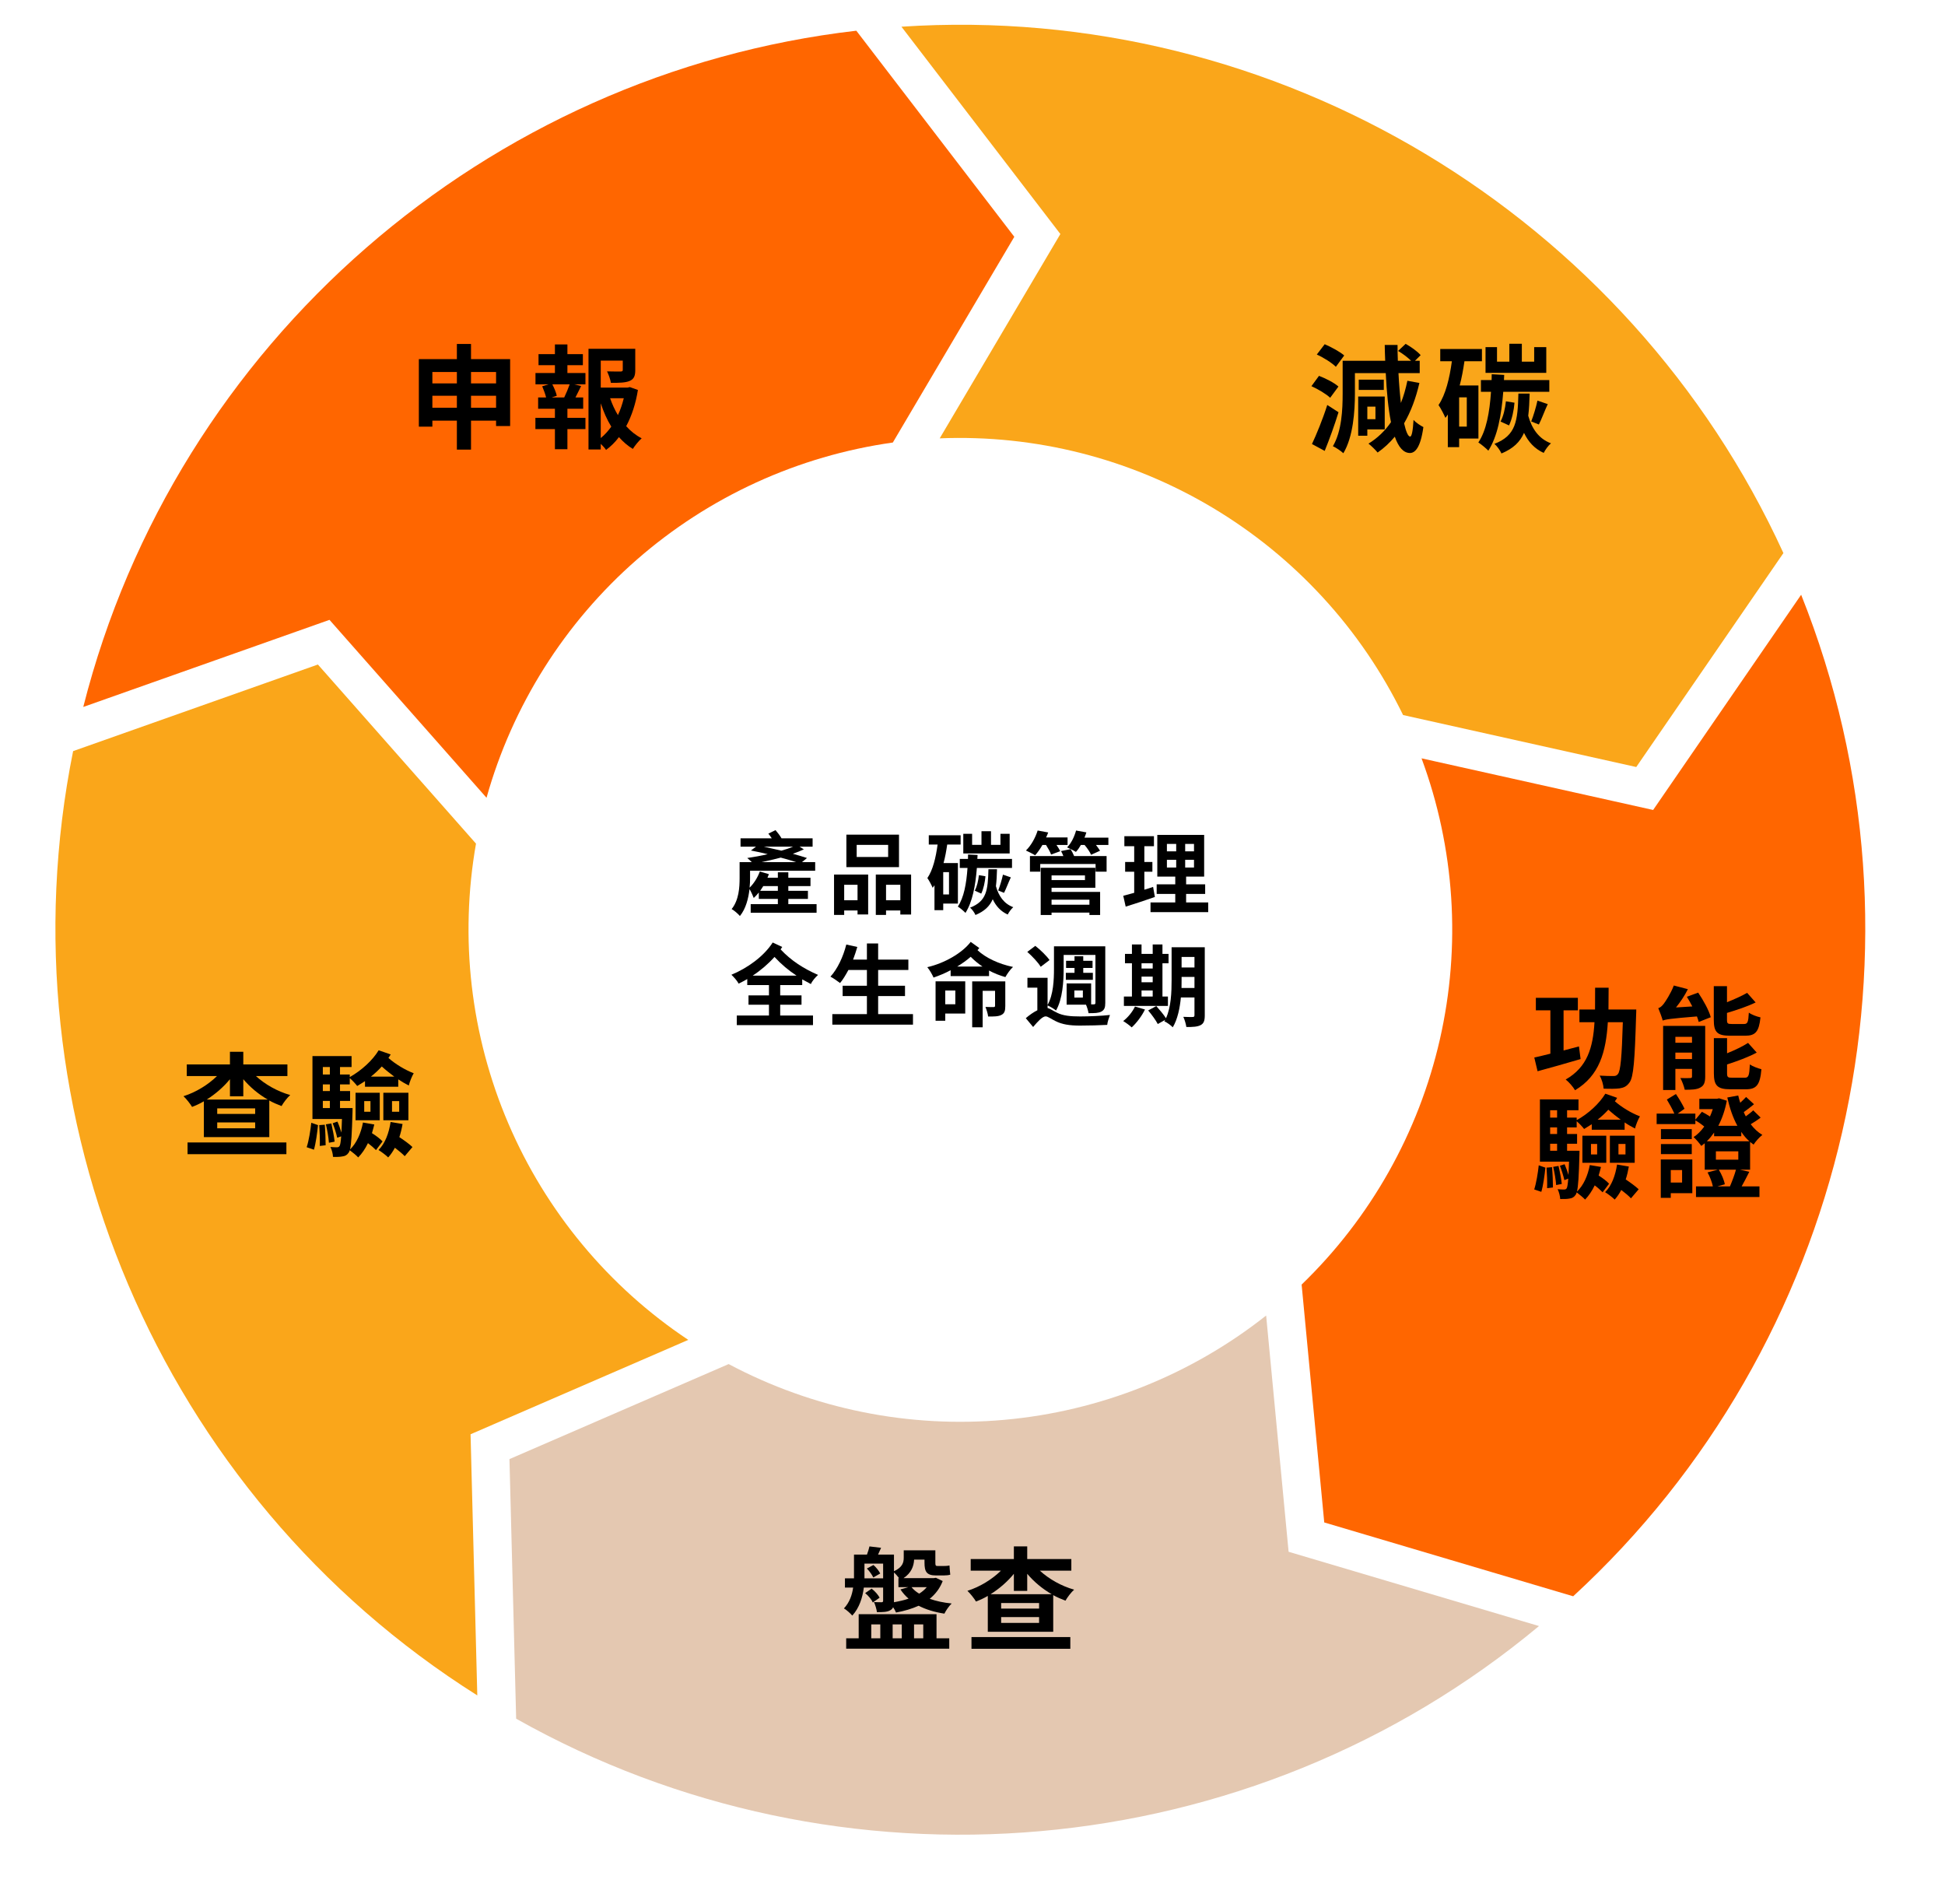
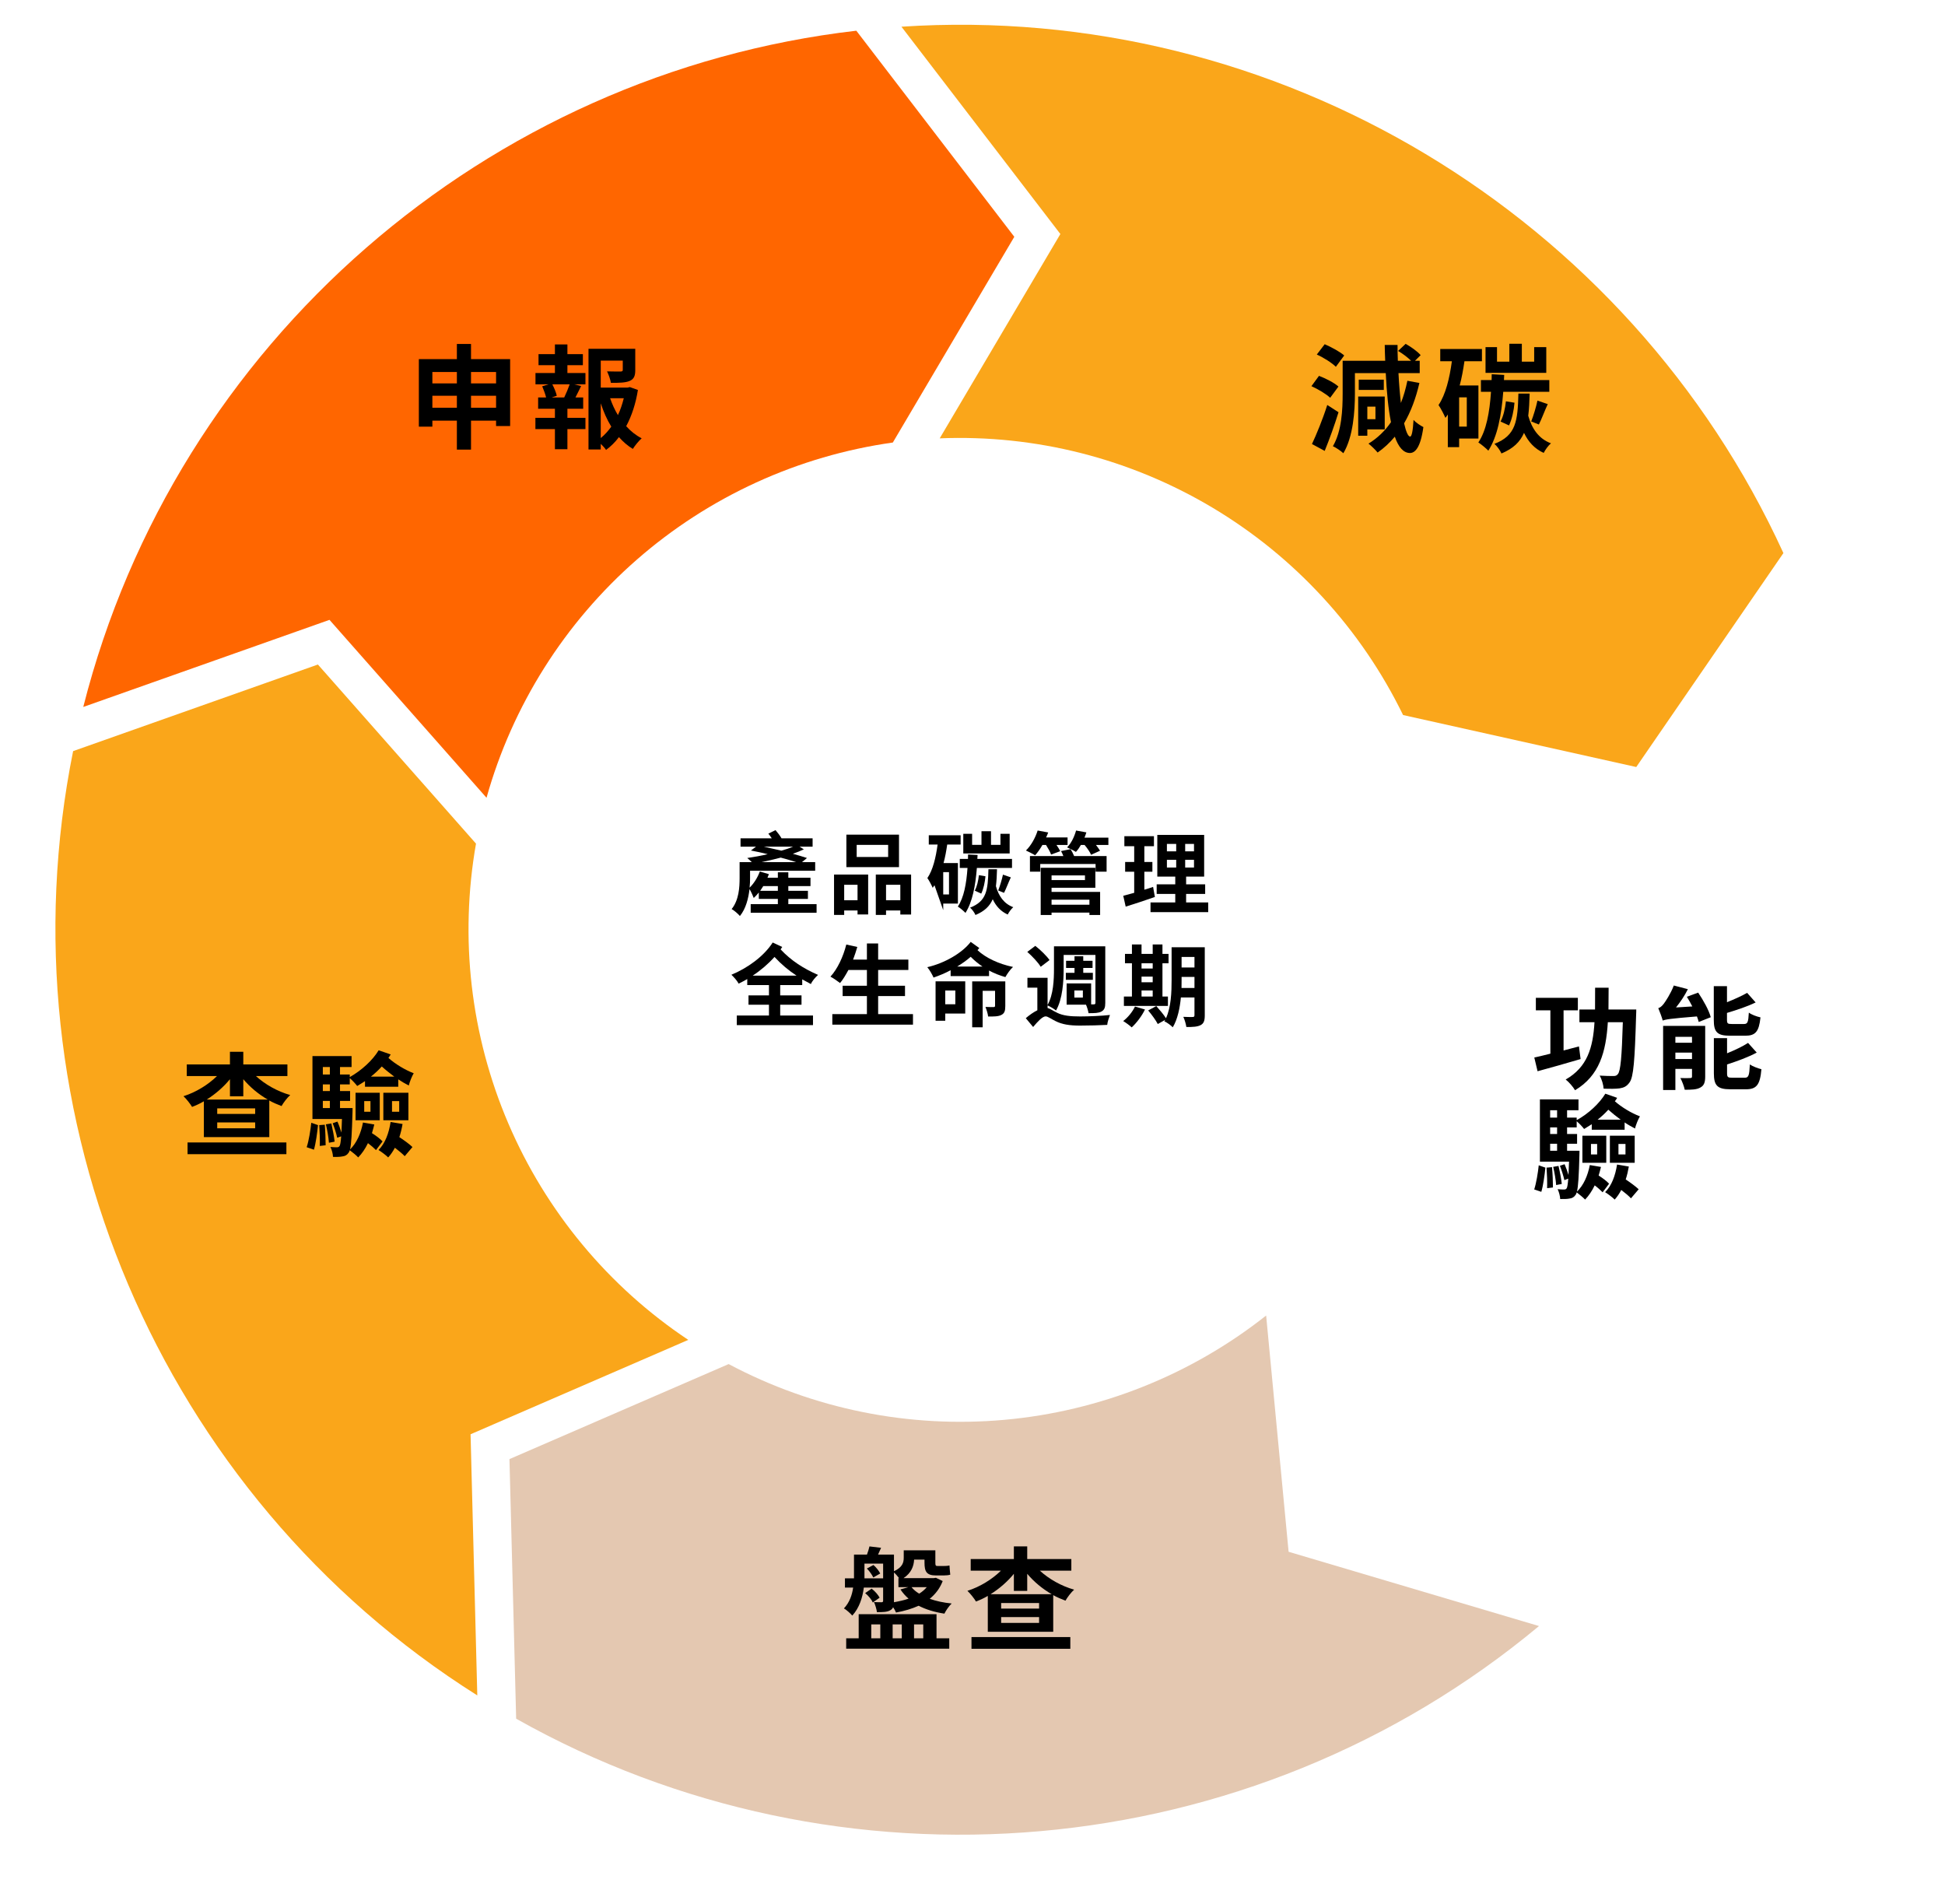
<svg xmlns="http://www.w3.org/2000/svg" width="519" zoomAndPan="magnify" viewBox="0 0 389.25 381" height="508" preserveAspectRatio="xMidYMid meet" version="1.0">
  <defs>
    <g />
  </defs>
  <path fill="#ff6600" d="M 65.941 124.035 L 97.367 159.637 C 98.008 157.344 98.734 155.078 99.543 152.836 C 100.352 150.594 101.238 148.387 102.207 146.211 C 103.176 144.035 104.219 141.895 105.344 139.797 C 106.465 137.695 107.664 135.637 108.934 133.625 C 110.203 131.609 111.547 129.645 112.961 127.727 C 114.375 125.809 115.855 123.945 117.406 122.137 C 118.953 120.328 120.566 118.574 122.238 116.883 C 123.914 115.188 125.648 113.559 127.441 111.992 C 129.234 110.422 131.082 108.922 132.984 107.488 C 134.887 106.055 136.836 104.691 138.84 103.398 C 140.84 102.105 142.883 100.887 144.973 99.742 C 147.059 98.598 149.188 97.531 151.352 96.539 C 153.52 95.547 155.719 94.637 157.949 93.805 C 160.184 92.973 162.441 92.223 164.727 91.555 C 167.012 90.887 169.32 90.301 171.648 89.801 C 173.977 89.297 176.32 88.883 178.68 88.551 L 202.992 47.383 L 171.375 6.145 C 97.496 14.691 35.184 68.406 16.664 141.465 Z M 65.941 124.035 " fill-opacity="1" fill-rule="nonzero" />
  <path fill="#faa61a" d="M 94.172 287.004 L 137.742 268.117 C 135.762 266.797 133.828 265.406 131.949 263.945 C 130.066 262.484 128.238 260.957 126.469 259.367 C 124.699 257.773 122.988 256.117 121.336 254.402 C 119.688 252.684 118.098 250.91 116.578 249.078 C 115.055 247.246 113.598 245.363 112.215 243.426 C 110.828 241.488 109.512 239.504 108.27 237.473 C 107.027 235.441 105.859 233.367 104.766 231.25 C 103.676 229.133 102.66 226.98 101.723 224.789 C 100.785 222.602 99.93 220.379 99.152 218.129 C 98.379 215.875 97.684 213.598 97.07 211.297 C 96.461 208.996 95.934 206.676 95.488 204.336 C 95.047 201.996 94.688 199.641 94.414 197.273 C 94.141 194.91 93.953 192.535 93.852 190.156 C 93.75 187.777 93.738 185.395 93.809 183.016 C 93.879 180.637 94.035 178.262 94.277 175.891 C 94.52 173.52 94.848 171.164 95.262 168.816 L 63.621 132.973 L 14.633 150.301 C -0.066 223.203 31.762 299.066 95.52 339.258 Z M 94.172 287.004 " fill-opacity="1" fill-rule="nonzero" />
  <path fill="#e4c8b1" d="M 257.887 310.516 L 253.391 263.242 C 251.523 264.719 249.602 266.125 247.633 267.465 C 245.66 268.801 243.645 270.066 241.582 271.258 C 239.52 272.449 237.418 273.566 235.277 274.605 C 233.133 275.645 230.953 276.605 228.742 277.488 C 226.531 278.371 224.289 279.172 222.02 279.891 C 219.746 280.609 217.453 281.246 215.137 281.801 C 212.82 282.355 210.488 282.824 208.137 283.211 C 205.785 283.594 203.426 283.895 201.055 284.109 C 198.68 284.324 196.305 284.449 193.922 284.492 C 191.543 284.535 189.16 284.492 186.785 284.363 C 184.406 284.23 182.035 284.016 179.672 283.715 C 177.309 283.414 174.961 283.027 172.625 282.555 C 170.293 282.086 167.977 281.527 165.684 280.891 C 163.387 280.25 161.121 279.531 158.879 278.727 C 156.637 277.926 154.426 277.043 152.246 276.078 C 150.066 275.117 147.926 274.074 145.824 272.957 L 101.957 291.973 L 103.297 343.918 C 168.09 380.426 250.074 373.598 308 325.379 Z M 257.887 310.516 " fill-opacity="1" fill-rule="nonzero" />
-   <path fill="#ff6600" d="M 330.84 162.078 L 284.492 151.746 C 285.316 153.977 286.062 156.238 286.727 158.527 C 287.391 160.812 287.969 163.121 288.465 165.453 C 288.961 167.781 289.371 170.125 289.699 172.484 C 290.027 174.844 290.266 177.211 290.422 179.59 C 290.578 181.965 290.645 184.344 290.629 186.727 C 290.613 189.109 290.508 191.488 290.32 193.863 C 290.133 196.234 289.855 198.602 289.496 200.953 C 289.137 203.309 288.691 205.648 288.164 207.969 C 287.633 210.293 287.02 212.594 286.324 214.871 C 285.629 217.148 284.852 219.398 283.996 221.621 C 283.137 223.84 282.199 226.027 281.18 228.184 C 280.164 230.336 279.07 232.449 277.902 234.527 C 276.73 236.602 275.488 238.629 274.172 240.613 C 272.855 242.602 271.469 244.535 270.012 246.418 C 268.555 248.305 267.031 250.133 265.445 251.906 C 263.855 253.68 262.203 255.395 260.492 257.051 L 265.02 304.648 L 314.836 319.422 C 369.578 269.086 388.422 189 360.461 119.012 Z M 330.84 162.078 " fill-opacity="1" fill-rule="nonzero" />
  <path fill="#faa61a" d="M 212.211 46.828 L 188.062 87.715 C 190.441 87.617 192.82 87.605 195.203 87.684 C 197.582 87.758 199.957 87.922 202.324 88.168 C 204.695 88.418 207.051 88.75 209.395 89.168 C 211.742 89.586 214.066 90.09 216.375 90.676 C 218.684 91.262 220.969 91.934 223.23 92.684 C 225.488 93.438 227.719 94.27 229.918 95.184 C 232.117 96.098 234.281 97.09 236.41 98.16 C 238.539 99.23 240.625 100.375 242.668 101.594 C 244.715 102.816 246.711 104.109 248.664 105.477 C 250.613 106.84 252.516 108.273 254.363 109.777 C 256.211 111.281 258 112.848 259.734 114.48 C 261.469 116.113 263.141 117.809 264.754 119.562 C 266.367 121.312 267.914 123.125 269.395 124.988 C 270.875 126.855 272.285 128.773 273.629 130.738 C 274.969 132.707 276.238 134.719 277.434 136.781 C 278.633 138.84 279.75 140.941 280.797 143.082 L 327.461 153.484 L 356.91 110.672 C 325.953 43.051 255.609 0.383 180.406 5.344 Z M 212.211 46.828 " fill-opacity="1" fill-rule="nonzero" />
  <g fill="#000000" fill-opacity="1">
    <g transform="translate(261.719, 88.678)">
      <g>
        <path d="M 7.297 -17.547 C 6.438 -18.297 4.703 -19.234 3.391 -19.797 L 1.812 -17.734 C 3.172 -17.125 4.844 -16.062 5.625 -15.281 Z M 6.141 -11.328 C 5.297 -12.094 3.594 -12.953 2.25 -13.469 L 0.734 -11.406 C 2.047 -10.812 3.719 -9.828 4.484 -9.078 Z M 3.906 -7.641 C 3.016 -4.828 1.734 -1.719 0.844 0.172 L 3.391 1.547 C 4.344 -0.797 5.359 -3.594 6.156 -6.188 Z M 13.547 -7.312 L 13.547 -4.797 L 11.922 -4.797 L 11.922 -7.312 Z M 15.406 -2.75 L 15.406 -9.328 L 10.094 -9.328 L 10.094 -1.484 L 11.922 -1.484 L 11.922 -2.75 Z M 15.219 -12.703 L 10.203 -12.703 L 10.203 -10.656 L 15.219 -10.656 Z M 19.938 -12.484 C 19.609 -10.891 19.188 -9.406 18.641 -8.047 C 18.438 -9.812 18.266 -11.828 18.156 -14.016 L 22.406 -14.016 L 22.406 -16.484 L 21.453 -16.484 L 22.594 -17.609 C 21.984 -18.344 20.641 -19.281 19.594 -19.875 L 18.078 -18.453 C 19 -17.922 20.016 -17.141 20.688 -16.484 L 18.031 -16.484 C 17.984 -17.516 17.969 -18.578 17.969 -19.656 L 15.406 -19.656 C 15.422 -18.578 15.453 -17.516 15.5 -16.484 L 6.984 -16.484 L 6.984 -9.922 C 6.984 -6.75 6.812 -2.422 5.031 0.609 C 5.625 0.875 6.672 1.578 7.125 2.016 C 9.094 -1.266 9.438 -6.391 9.438 -9.922 L 9.438 -14.016 L 15.609 -14.016 C 15.797 -10.156 16.125 -6.812 16.656 -4.203 C 15.453 -2.453 13.969 -1.016 12.156 0.094 C 12.703 0.516 13.609 1.406 13.984 1.875 C 15.266 0.984 16.406 -0.078 17.422 -1.297 C 18.156 0.797 19.141 1.953 20.438 1.969 C 21.406 1.969 22.547 1.062 23.141 -3.219 C 22.688 -3.438 21.609 -4.109 21.172 -4.656 C 21.047 -2.5 20.812 -1.297 20.484 -1.312 C 20.062 -1.344 19.656 -2.328 19.281 -3.969 C 20.625 -6.281 21.641 -8.984 22.344 -12.047 Z M 19.938 -12.484 " />
      </g>
    </g>
  </g>
  <g fill="#000000" fill-opacity="1">
    <g transform="translate(287.344, 88.678)">
      <g>
        <path d="M 22.109 -19.219 L 19.688 -19.219 L 19.688 -16.312 L 17.219 -16.312 L 17.219 -19.891 L 14.719 -19.891 L 14.719 -16.312 L 12.25 -16.312 L 12.25 -19.219 L 9.953 -19.219 L 9.953 -14.062 L 22.109 -14.062 Z M 6.203 -3.312 L 4.672 -3.312 L 4.672 -9.172 L 6.203 -9.172 Z M 8.531 -0.922 L 8.531 -11.547 L 4.781 -11.547 C 5.203 -13.094 5.484 -14.719 5.734 -16.391 L 9.234 -16.391 L 9.234 -18.844 L 0.891 -18.844 L 0.891 -16.391 L 3.219 -16.391 C 2.75 -12.953 1.969 -9.734 0.547 -7.625 C 0.984 -7 1.672 -5.672 1.922 -5.062 C 2.094 -5.266 2.25 -5.5 2.406 -5.734 L 2.406 0.797 L 4.672 0.797 L 4.672 -0.922 Z M 22.719 -10.281 L 22.719 -12.625 L 13.641 -12.625 L 13.688 -13.656 L 11.188 -13.797 L 11.172 -12.625 L 9.031 -12.625 L 9.031 -10.281 L 11.047 -10.281 C 10.766 -6.141 10.109 -2.5 8.516 -0.141 C 9.094 0.219 10.109 1.078 10.516 1.5 C 12.344 -1.359 13.125 -5.484 13.5 -10.281 Z M 20.625 -3.734 C 21.172 -4.781 21.75 -6.422 22.406 -7.812 L 20.344 -8.516 C 20.078 -7.25 19.547 -5.484 19.094 -4.344 Z M 14.656 -3.547 C 15.234 -4.734 15.641 -6.625 15.75 -8.094 L 14.031 -8.375 C 13.891 -6.984 13.516 -5.312 12.953 -4.328 Z M 16.531 -9.922 C 16.391 -4.422 16.078 -1.547 11.734 0.141 C 12.25 0.562 12.891 1.484 13.141 2.062 C 15.5 1.078 16.859 -0.234 17.656 -2.062 C 18.5 -0.266 19.781 1.125 21.594 1.953 C 21.891 1.344 22.531 0.453 23.047 0.031 C 20.594 -0.875 19.219 -2.922 18.5 -5.484 C 18.672 -6.797 18.734 -8.281 18.781 -9.922 Z M 16.531 -9.922 " />
      </g>
    </g>
  </g>
  <g fill="#000000" fill-opacity="1">
    <g transform="translate(306.431, 216.189)">
      <g>
        <path d="M 9.562 -6.797 C 8.531 -6.531 7.5 -6.25 6.484 -5.984 L 6.484 -14.016 L 9.344 -14.016 L 9.344 -16.516 L 0.938 -16.516 L 0.938 -14.016 L 3.844 -14.016 L 3.844 -5.344 C 2.656 -5.031 1.547 -4.781 0.625 -4.578 L 1.281 -1.828 C 3.734 -2.5 6.953 -3.391 9.891 -4.266 Z M 15.469 -14.188 C 15.484 -15.578 15.5 -17.047 15.5 -18.547 L 12.797 -18.547 C 12.797 -17.031 12.797 -15.547 12.781 -14.188 L 9.656 -14.188 L 9.656 -11.641 L 12.672 -11.641 C 12.375 -6.531 11.234 -2.641 6.906 -0.172 C 7.547 0.312 8.375 1.281 8.781 1.969 C 13.672 -0.953 14.969 -5.672 15.344 -11.641 L 18.344 -11.641 C 18.141 -4.672 17.891 -1.859 17.344 -1.25 C 17.094 -0.938 16.875 -0.875 16.469 -0.875 C 15.953 -0.875 14.859 -0.875 13.703 -0.953 C 14.141 -0.219 14.453 0.891 14.5 1.656 C 15.75 1.703 16.953 1.703 17.719 1.594 C 18.562 1.453 19.125 1.203 19.688 0.406 C 20.484 -0.672 20.734 -3.938 21 -12.984 C 21.031 -13.297 21.031 -14.188 21.031 -14.188 Z M 15.469 -14.188 " />
      </g>
    </g>
  </g>
  <g fill="#000000" fill-opacity="1">
    <g transform="translate(330.775, 216.189)">
      <g>
        <path d="M 4.516 -4.266 L 4.516 -5.562 L 7.844 -5.562 L 7.844 -4.266 Z M 7.844 -8.719 L 7.844 -7.531 L 4.516 -7.531 L 4.516 -8.719 Z M 10.484 -10.906 L 2.062 -10.906 L 2.062 1.922 L 4.516 1.922 L 4.516 -2.297 L 7.844 -2.297 L 7.844 -0.797 C 7.844 -0.531 7.75 -0.469 7.484 -0.469 C 7.188 -0.453 6.328 -0.422 5.516 -0.469 C 5.859 0.156 6.25 1.188 6.391 1.875 C 7.703 1.875 8.766 1.859 9.5 1.438 C 10.25 1.047 10.484 0.406 10.484 -0.766 Z M 6.812 -16.734 C 7.172 -16.125 7.578 -15.469 7.906 -14.797 L 4.641 -14.594 C 5.5 -15.656 6.391 -16.984 7.016 -18.25 L 4.203 -18.984 C 3.578 -17.344 2.531 -15.781 2.188 -15.328 C 1.812 -14.844 1.453 -14.547 1.094 -14.453 C 1.406 -13.734 1.859 -12.484 1.984 -11.969 C 2.562 -12.203 3.438 -12.359 8.828 -12.797 C 8.984 -12.406 9.109 -12.016 9.188 -11.688 L 11.594 -12.641 C 11.234 -14.047 10.094 -16.047 9.078 -17.562 Z M 18.5 -8.938 C 20.531 -8.938 21.25 -9.734 21.547 -12.609 C 20.797 -12.766 19.75 -13.156 19.219 -13.562 C 19.109 -11.625 18.969 -11.281 18.234 -11.281 L 15.812 -11.281 C 14.969 -11.281 14.844 -11.375 14.844 -12.172 L 14.844 -13.5 C 16.781 -14.078 18.875 -14.766 20.578 -15.594 L 18.875 -17.516 C 17.859 -16.922 16.359 -16.25 14.844 -15.641 L 14.844 -18.859 L 12.203 -18.859 L 12.203 -12.125 C 12.203 -9.703 12.844 -8.938 15.438 -8.938 Z M 15.891 -0.531 C 15.016 -0.531 14.859 -0.641 14.859 -1.438 L 14.859 -3.188 C 16.891 -3.844 19.078 -4.641 20.797 -5.562 L 19.062 -7.5 C 17.984 -6.797 16.438 -6.062 14.859 -5.422 L 14.859 -8.453 L 12.219 -8.453 L 12.219 -1.438 C 12.219 1 12.891 1.781 15.5 1.781 L 18.641 1.781 C 20.75 1.781 21.469 0.891 21.734 -2.234 C 21.031 -2.406 19.969 -2.812 19.422 -3.188 C 19.312 -0.953 19.172 -0.531 18.391 -0.531 Z M 15.891 -0.531 " />
      </g>
    </g>
  </g>
  <g fill="#000000" fill-opacity="1">
    <g transform="translate(306.431, 238.071)">
      <g>
        <path d="M 2.031 0.422 C 2.406 -0.828 2.703 -2.953 2.844 -4.422 L 1.516 -4.891 C 1.359 -3.422 1.031 -1.359 0.609 -0.062 Z M 3.078 -4.422 C 3.172 -3.125 3.234 -1.438 3.188 -0.312 L 4.359 -0.453 C 4.359 -1.562 4.297 -3.234 4.172 -4.516 Z M 4.406 -4.578 C 4.672 -3.438 4.938 -1.922 5 -0.938 L 6.125 -1.156 C 6.031 -2.125 5.75 -3.594 5.469 -4.766 Z M 3.797 -9.203 L 5.188 -9.203 L 5.188 -7.797 L 3.797 -7.797 Z M 5.188 -15.906 L 5.188 -14.438 L 3.797 -14.438 L 3.797 -15.906 Z M 5.188 -11.156 L 3.797 -11.156 L 3.797 -12.469 L 5.188 -12.469 Z M 13.297 -14.016 C 14.078 -14.641 14.812 -15.312 15.438 -16.016 C 16.203 -15.328 17.047 -14.656 17.922 -14.016 Z M 11.734 -4.938 C 11.328 -2.812 10.484 -0.875 9.156 0.375 C 9.422 -0.641 9.547 -2.797 9.656 -6.953 C 9.672 -7.219 9.672 -7.797 9.672 -7.797 L 7.188 -7.797 L 7.188 -9.203 L 9.188 -9.203 L 9.188 -11.156 L 7.188 -11.156 L 7.188 -12.469 L 9.109 -12.469 L 9.109 -13.703 C 9.609 -13.297 10.281 -12.578 10.594 -12.156 C 11.109 -12.469 11.625 -12.781 12.125 -13.109 L 12.125 -12 L 18.703 -12 L 18.703 -13.469 C 19.391 -13 20.094 -12.609 20.781 -12.25 C 20.938 -12.922 21.391 -14.078 21.766 -14.688 C 20.047 -15.328 18.094 -16.516 16.75 -17.703 C 16.922 -17.922 17.078 -18.141 17.203 -18.391 L 14.844 -19.219 C 13.656 -17.266 11.484 -15.234 9.109 -13.922 L 9.109 -14.438 L 7.188 -14.438 L 7.188 -15.906 L 9.469 -15.906 L 9.469 -18.078 L 1.75 -18.078 L 1.75 -5.625 L 7.578 -5.625 C 7.531 -4.562 7.5 -3.672 7.469 -2.953 C 7.266 -3.641 6.969 -4.469 6.688 -5.109 L 5.75 -4.797 C 6.094 -3.906 6.484 -2.703 6.641 -1.922 L 7.422 -2.219 C 7.328 -1.047 7.234 -0.516 7.109 -0.297 C 6.953 -0.062 6.797 -0.047 6.547 -0.047 C 6.328 -0.047 5.859 -0.047 5.297 -0.109 C 5.562 0.422 5.781 1.25 5.812 1.859 C 6.531 1.875 7.219 1.859 7.656 1.766 C 8.172 1.703 8.562 1.516 8.891 1.031 C 8.984 0.922 9.047 0.766 9.109 0.531 C 9.625 0.922 10.453 1.594 10.797 1.969 C 11.531 1.203 12.172 0.25 12.719 -0.875 C 13.344 -0.406 13.938 0.141 14.297 0.516 L 15.594 -1.203 C 15.156 -1.703 14.297 -2.344 13.5 -2.844 C 13.672 -3.391 13.828 -3.984 13.969 -4.562 Z M 17.469 -9.156 L 18.875 -9.156 L 18.875 -7.062 L 17.469 -7.062 Z M 15.75 -5.391 L 20.719 -5.391 L 20.719 -10.812 L 15.75 -10.812 Z M 11.969 -9.156 L 13.203 -9.156 L 13.203 -7.062 L 11.969 -7.062 Z M 10.25 -5.391 L 15.031 -5.391 L 15.031 -10.812 L 10.25 -10.812 Z M 17.188 -5.047 C 16.844 -2.812 16.094 -0.781 14.797 0.484 C 15.344 0.828 16.328 1.562 16.719 1.969 C 17.203 1.438 17.656 0.766 18.031 0.047 C 18.797 0.625 19.547 1.25 19.969 1.719 L 21.516 -0.094 C 20.938 -0.641 19.859 -1.438 18.922 -2.062 C 19.188 -2.875 19.391 -3.75 19.547 -4.641 Z M 17.188 -5.047 " />
      </g>
    </g>
  </g>
  <g fill="#000000" fill-opacity="1">
    <g transform="translate(330.775, 238.071)">
      <g>
-         <path d="M 5.859 -3.938 L 5.859 -1.438 L 3.594 -1.438 L 3.594 -3.938 Z M 7.906 -6.062 L 1.594 -6.062 L 1.594 1.625 L 3.594 1.625 L 3.594 0.688 L 7.906 0.688 Z M 1.625 -7.125 L 7.797 -7.125 L 7.797 -9.141 L 1.625 -9.141 Z M 7.797 -12.125 L 1.625 -12.125 L 1.625 -10.125 L 7.797 -10.125 Z M 16.641 -4.016 C 16.375 -3 15.844 -1.625 15.438 -0.672 L 12.938 -0.672 L 14.406 -1.094 C 14.281 -1.875 13.766 -3.109 13.203 -4.016 Z M 12.625 -7.688 L 17.109 -7.688 L 17.109 -6.016 L 12.625 -6.016 Z M 12.266 -10.703 L 17.703 -10.703 L 17.703 -11.578 C 18.188 -10.859 18.703 -10.234 19.328 -9.703 L 10.812 -9.703 C 11.344 -10.219 11.812 -10.797 12.266 -11.438 Z M 17.406 -4.016 L 19.469 -4.016 L 19.469 -9.562 C 19.688 -9.391 19.938 -9.203 20.172 -9.031 C 20.531 -9.625 21.344 -10.531 21.922 -10.969 C 21.031 -11.5 20.266 -12.219 19.594 -13.109 C 20.25 -13.5 20.938 -13.938 21.578 -14.438 L 20.094 -15.891 C 19.734 -15.531 19.156 -15.078 18.609 -14.688 C 18.453 -14.953 18.328 -15.234 18.203 -15.531 C 18.828 -15.969 19.594 -16.562 20.25 -17.109 L 18.672 -18.562 C 18.359 -18.234 17.938 -17.812 17.5 -17.406 C 17.344 -17.875 17.203 -18.359 17.094 -18.859 L 14.906 -18.453 C 15.375 -16.375 16.016 -14.453 16.922 -12.797 L 13.109 -12.797 C 13.875 -14.25 14.453 -15.938 14.812 -17.812 L 13.266 -18.297 L 12.844 -18.203 L 9.312 -18.203 L 9.312 -16.125 L 12 -16.125 C 11.844 -15.625 11.641 -15.125 11.438 -14.656 C 10.922 -15 10.344 -15.328 9.828 -15.594 L 8.516 -14.016 L 8.516 -15.234 L 4.984 -15.234 L 6.344 -16.203 C 5.984 -17 5.25 -18.234 4.625 -19.156 L 2.812 -18.047 C 3.328 -17.203 3.938 -16.094 4.312 -15.234 L 0.766 -15.234 L 0.766 -13.141 L 8.516 -13.141 L 8.516 -13.875 C 9.109 -13.547 9.781 -13.078 10.297 -12.641 C 9.672 -11.781 8.938 -11.031 8.156 -10.531 C 8.641 -10.125 9.359 -9.266 9.703 -8.766 C 9.938 -8.938 10.172 -9.109 10.391 -9.297 L 10.391 -4.016 L 13.031 -4.016 L 10.953 -3.469 C 11.438 -2.594 11.859 -1.469 12.016 -0.672 L 8.641 -0.672 L 8.641 1.453 L 21.344 1.453 L 21.344 -0.672 L 17.781 -0.672 C 18.25 -1.5 18.797 -2.562 19.312 -3.594 Z M 17.406 -4.016 " />
-       </g>
+         </g>
    </g>
  </g>
  <g fill="#000000" fill-opacity="1">
    <g transform="translate(168.347, 328.598)">
      <g>
        <path d="M 6.016 -3.547 L 7.828 -3.547 L 7.828 -0.766 L 6.016 -0.766 Z M 12.125 -3.547 L 12.125 -0.766 L 10.297 -0.766 L 10.297 -3.547 Z M 16.422 -3.547 L 16.422 -0.766 L 14.578 -0.766 L 14.578 -3.547 Z M 19.078 -5.594 L 3.5 -5.594 L 3.5 -0.766 L 1 -0.766 L 1 1.312 L 21.625 1.312 L 21.625 -0.766 L 19.078 -0.766 Z M 7.688 -8.891 C 7.422 -9.438 6.75 -10.203 6.094 -10.703 L 4.797 -9.812 C 5.453 -9.281 6.094 -8.5 6.328 -7.938 Z M 5.141 -14.734 C 5.656 -14.203 6.203 -13.438 6.422 -12.938 L 7.812 -13.734 C 7.562 -14.25 7.016 -14.953 6.453 -15.438 Z M 10.562 -8.281 L 10.562 -13.938 C 10.875 -13.672 11.297 -13.188 11.578 -12.812 L 11.453 -12.812 L 11.453 -11 L 13.438 -11 L 11.859 -10.547 C 12.312 -9.859 12.844 -9.25 13.484 -8.703 C 12.609 -8.391 11.609 -8.172 10.562 -7.984 Z M 4.656 -12.766 L 4.656 -15.719 L 8.391 -15.719 L 8.391 -12.766 Z M 17.125 -11 C 16.703 -10.5 16.172 -10.047 15.609 -9.703 C 15 -10.062 14.484 -10.5 14.078 -11 Z M 18.953 -12.875 L 18.547 -12.812 L 12.484 -12.812 C 14.031 -13.844 14.531 -15.203 14.594 -16.516 L 16.672 -16.516 L 16.672 -15.922 C 16.672 -14.125 17.062 -13.344 18.984 -13.344 L 20.5 -13.344 C 20.969 -13.344 21.516 -13.391 21.828 -13.5 C 21.766 -14.047 21.703 -14.797 21.672 -15.344 C 21.359 -15.25 20.766 -15.234 20.438 -15.234 L 19.234 -15.234 C 18.891 -15.234 18.844 -15.406 18.844 -15.906 L 18.844 -18.375 L 12.516 -18.375 L 12.516 -16.906 C 12.516 -15.922 12.266 -14.984 10.562 -14.188 L 10.562 -17.516 L 7.375 -17.516 C 7.562 -17.938 7.766 -18.391 7.984 -18.875 L 5.656 -19.156 C 5.562 -18.688 5.359 -18.078 5.156 -17.516 L 2.562 -17.516 L 2.562 -12.766 L 0.75 -12.766 L 0.75 -10.922 L 2.391 -10.922 C 2.188 -9.453 1.672 -7.938 0.547 -6.75 C 1.016 -6.5 1.875 -5.719 2.219 -5.312 C 3.641 -6.859 4.281 -8.953 4.531 -10.922 L 8.391 -10.922 L 8.391 -8.297 C 8.391 -8.078 8.328 -8.016 8.125 -7.984 C 7.891 -7.984 7.234 -7.984 6.562 -8.016 C 6.828 -7.438 7.078 -6.578 7.156 -6 C 8.328 -6 9.188 -6.016 9.781 -6.359 C 10.094 -6.516 10.266 -6.719 10.391 -6.984 C 10.641 -6.625 10.859 -6.219 10.969 -5.922 C 12.609 -6.219 14.141 -6.672 15.5 -7.281 C 16.953 -6.531 18.688 -6 20.656 -5.703 C 20.953 -6.328 21.578 -7.234 22.109 -7.734 C 20.469 -7.891 18.984 -8.219 17.719 -8.672 C 18.844 -9.594 19.75 -10.75 20.312 -12.219 Z M 18.953 -12.875 " />
      </g>
    </g>
  </g>
  <g fill="#000000" fill-opacity="1">
    <g transform="translate(192.999, 328.598)">
      <g>
        <path d="M 1.422 1.328 L 21.203 1.328 L 21.203 -1.016 L 1.422 -1.016 Z M 5.25 -9.594 C 7.016 -10.703 8.625 -12.109 9.906 -13.672 L 9.906 -10.25 L 12.578 -10.25 L 12.578 -13.672 C 13.922 -12.078 15.609 -10.672 17.469 -9.594 Z M 14.953 -6.719 L 7.359 -6.719 L 7.359 -7.828 L 14.953 -7.828 Z M 14.953 -3.844 L 7.359 -3.844 L 7.359 -5.016 L 14.953 -5.016 Z M 21.406 -14.297 L 21.406 -16.625 L 12.578 -16.625 L 12.578 -19.156 L 9.906 -19.156 L 9.906 -16.625 L 1.266 -16.625 L 1.266 -14.297 L 7.312 -14.297 C 5.562 -12.578 3.125 -11.062 0.609 -10.266 C 1.172 -9.75 1.953 -8.75 2.328 -8.125 C 3.141 -8.438 3.922 -8.797 4.688 -9.25 L 4.688 -2.078 L 17.781 -2.078 L 17.781 -9.406 C 18.578 -8.953 19.391 -8.625 20.234 -8.297 C 20.594 -8.953 21.375 -9.984 21.969 -10.5 C 19.406 -11.219 16.906 -12.641 15.109 -14.297 Z M 21.406 -14.297 " />
      </g>
    </g>
  </g>
  <g fill="#000000" fill-opacity="1">
    <g transform="translate(81.591, 88.017)">
      <g>
        <path d="M 12.672 -6.422 L 12.672 -8.828 L 17.688 -8.828 L 17.688 -6.422 Z M 4.938 -6.422 L 4.938 -8.828 L 9.844 -8.828 L 9.844 -6.422 Z M 9.844 -13.578 L 9.844 -11.297 L 4.938 -11.297 L 4.938 -13.578 Z M 17.688 -13.578 L 17.688 -11.297 L 12.672 -11.297 L 12.672 -13.578 Z M 12.672 -16.156 L 12.672 -19.188 L 9.844 -19.188 L 9.844 -16.156 L 2.234 -16.156 L 2.234 -2.641 L 4.938 -2.641 L 4.938 -3.844 L 9.844 -3.844 L 9.844 1.953 L 12.672 1.953 L 12.672 -3.844 L 17.688 -3.844 L 17.688 -2.766 L 20.5 -2.766 L 20.5 -16.156 Z M 12.672 -16.156 " />
      </g>
    </g>
  </g>
  <g fill="#000000" fill-opacity="1">
    <g transform="translate(106.243, 88.017)">
      <g>
        <path d="M 4.156 -8.484 L 5.188 -8.828 C 5.062 -9.438 4.688 -10.344 4.297 -11.109 L 7.766 -11.109 C 7.484 -10.297 7.078 -9.328 6.672 -8.484 Z M 7.312 -14.938 L 10.406 -14.938 L 10.406 -17.156 L 7.312 -17.156 L 7.312 -19.094 L 4.812 -19.094 L 4.812 -17.156 L 1.531 -17.156 L 1.531 -14.938 L 4.812 -14.938 L 4.812 -13.375 L 0.922 -13.375 L 0.922 -11.109 L 3.531 -11.109 L 2.266 -10.719 C 2.562 -10.016 2.891 -9.156 3.047 -8.484 L 1.453 -8.484 L 1.453 -6.219 L 4.812 -6.219 L 4.812 -4.406 L 0.906 -4.406 L 0.906 -2.156 L 4.812 -2.156 L 4.812 1.875 L 7.312 1.875 L 7.312 -2.156 L 10.922 -2.156 L 10.922 -4.406 L 7.312 -4.406 L 7.312 -6.219 L 10.469 -6.219 L 10.469 -8.484 L 8.922 -8.484 C 9.281 -9.203 9.688 -9.984 10.062 -10.766 L 8.703 -11.109 L 10.922 -11.109 L 10.922 -13.375 L 7.312 -13.375 Z M 13.984 -7.312 C 14.547 -5.609 15.234 -4.031 16.094 -2.641 C 15.469 -1.781 14.797 -1.016 13.984 -0.359 Z M 18.594 -8.328 C 18.297 -7.156 17.922 -6 17.422 -4.953 C 16.781 -6 16.266 -7.156 15.859 -8.328 Z M 19.797 -10.562 L 19.359 -10.453 L 13.984 -10.453 L 13.984 -15.859 L 18.391 -15.859 L 18.391 -14 C 18.391 -13.75 18.281 -13.688 17.938 -13.672 C 17.609 -13.672 16.359 -13.672 15.25 -13.703 C 15.562 -13.047 15.906 -12.125 16.016 -11.406 C 17.672 -11.406 18.891 -11.422 19.75 -11.781 C 20.641 -12.156 20.891 -12.812 20.891 -13.953 L 20.891 -18.219 L 11.531 -18.219 L 11.531 1.922 L 13.984 1.922 L 13.984 0.797 C 14.391 1.203 14.797 1.625 15.047 2.016 C 16.016 1.297 16.875 0.453 17.625 -0.547 C 18.469 0.406 19.391 1.203 20.406 1.812 C 20.812 1.156 21.609 0.188 22.172 -0.312 C 21.016 -0.906 19.984 -1.719 19.078 -2.734 C 20.203 -4.844 21 -7.312 21.422 -9.984 Z M 19.797 -10.562 " />
      </g>
    </g>
  </g>
  <g fill="#000000" fill-opacity="1">
    <g transform="translate(36.113, 229.622)">
      <g>
        <path d="M 1.422 1.328 L 21.203 1.328 L 21.203 -1.016 L 1.422 -1.016 Z M 5.25 -9.594 C 7.016 -10.703 8.625 -12.109 9.906 -13.672 L 9.906 -10.25 L 12.578 -10.25 L 12.578 -13.672 C 13.922 -12.078 15.609 -10.672 17.469 -9.594 Z M 14.953 -6.719 L 7.359 -6.719 L 7.359 -7.828 L 14.953 -7.828 Z M 14.953 -3.844 L 7.359 -3.844 L 7.359 -5.016 L 14.953 -5.016 Z M 21.406 -14.297 L 21.406 -16.625 L 12.578 -16.625 L 12.578 -19.156 L 9.906 -19.156 L 9.906 -16.625 L 1.266 -16.625 L 1.266 -14.297 L 7.312 -14.297 C 5.562 -12.578 3.125 -11.062 0.609 -10.266 C 1.172 -9.75 1.953 -8.75 2.328 -8.125 C 3.141 -8.438 3.922 -8.797 4.688 -9.25 L 4.688 -2.078 L 17.781 -2.078 L 17.781 -9.406 C 18.578 -8.953 19.391 -8.625 20.234 -8.297 C 20.594 -8.953 21.375 -9.984 21.969 -10.5 C 19.406 -11.219 16.906 -12.641 15.109 -14.297 Z M 21.406 -14.297 " />
      </g>
    </g>
  </g>
  <g fill="#000000" fill-opacity="1">
    <g transform="translate(60.765, 229.622)">
      <g>
        <path d="M 2.062 0.438 C 2.438 -0.844 2.734 -2.984 2.875 -4.484 L 1.531 -4.953 C 1.375 -3.469 1.047 -1.375 0.609 -0.062 Z M 3.125 -4.484 C 3.219 -3.172 3.281 -1.453 3.234 -0.312 L 4.406 -0.453 C 4.406 -1.578 4.344 -3.281 4.234 -4.562 Z M 4.453 -4.641 C 4.734 -3.484 5 -1.953 5.062 -0.953 L 6.203 -1.172 C 6.109 -2.156 5.812 -3.641 5.547 -4.812 Z M 3.844 -9.328 L 5.25 -9.328 L 5.25 -7.891 L 3.844 -7.891 Z M 5.25 -16.109 L 5.25 -14.609 L 3.844 -14.609 L 3.844 -16.109 Z M 5.25 -11.297 L 3.844 -11.297 L 3.844 -12.625 L 5.25 -12.625 Z M 13.469 -14.188 C 14.25 -14.812 15 -15.5 15.641 -16.219 C 16.406 -15.516 17.266 -14.844 18.141 -14.188 Z M 11.875 -5 C 11.469 -2.844 10.609 -0.875 9.281 0.391 C 9.547 -0.656 9.656 -2.828 9.781 -7.031 C 9.797 -7.312 9.797 -7.891 9.797 -7.891 L 7.281 -7.891 L 7.281 -9.328 L 9.297 -9.328 L 9.297 -11.297 L 7.281 -11.297 L 7.281 -12.625 L 9.234 -12.625 L 9.234 -13.875 C 9.734 -13.469 10.406 -12.734 10.719 -12.312 C 11.25 -12.625 11.766 -12.938 12.281 -13.281 L 12.281 -12.156 L 18.938 -12.156 L 18.938 -13.641 C 19.641 -13.172 20.344 -12.766 21.047 -12.406 C 21.203 -13.078 21.656 -14.25 22.031 -14.859 C 20.297 -15.516 18.328 -16.719 16.969 -17.922 C 17.125 -18.141 17.281 -18.375 17.422 -18.625 L 15.016 -19.453 C 13.828 -17.484 11.625 -15.438 9.234 -14.094 L 9.234 -14.609 L 7.281 -14.609 L 7.281 -16.109 L 9.594 -16.109 L 9.594 -18.297 L 1.766 -18.297 L 1.766 -5.703 L 7.672 -5.703 C 7.625 -4.609 7.609 -3.703 7.562 -2.984 C 7.359 -3.688 7.062 -4.531 6.766 -5.188 L 5.812 -4.859 C 6.172 -3.953 6.562 -2.734 6.719 -1.953 L 7.516 -2.234 C 7.422 -1.062 7.328 -0.516 7.188 -0.297 C 7.031 -0.062 6.875 -0.047 6.625 -0.047 C 6.406 -0.047 5.922 -0.047 5.359 -0.109 C 5.641 0.438 5.859 1.266 5.875 1.875 C 6.609 1.906 7.312 1.875 7.766 1.781 C 8.281 1.719 8.672 1.531 9 1.047 C 9.094 0.922 9.156 0.766 9.234 0.547 C 9.75 0.922 10.594 1.609 10.922 1.984 C 11.672 1.219 12.328 0.25 12.875 -0.875 C 13.5 -0.406 14.125 0.141 14.484 0.516 L 15.797 -1.219 C 15.344 -1.719 14.484 -2.375 13.672 -2.875 C 13.844 -3.438 14 -4.031 14.141 -4.609 Z M 17.688 -9.281 L 19.125 -9.281 L 19.125 -7.156 L 17.688 -7.156 Z M 15.953 -5.453 L 20.969 -5.453 L 20.969 -10.953 L 15.953 -10.953 Z M 12.125 -9.281 L 13.375 -9.281 L 13.375 -7.156 L 12.125 -7.156 Z M 10.391 -5.453 L 15.234 -5.453 L 15.234 -10.953 L 10.391 -10.953 Z M 17.406 -5.109 C 17.062 -2.844 16.297 -0.797 14.984 0.5 C 15.547 0.844 16.531 1.578 16.922 1.984 C 17.422 1.453 17.875 0.766 18.266 0.047 C 19.031 0.641 19.797 1.266 20.234 1.734 L 21.781 -0.094 C 21.203 -0.656 20.109 -1.453 19.156 -2.078 C 19.438 -2.922 19.641 -3.797 19.797 -4.703 Z M 17.406 -5.109 " />
      </g>
    </g>
  </g>
  <g fill="#000000" fill-opacity="1">
    <g transform="translate(146.047, 181.517)">
      <g>
        <path d="M 6.094 -3.266 C 6.297 -3.578 6.5 -3.875 6.703 -4.203 L 9.625 -4.203 L 9.625 -3.266 Z M 6.344 -9 C 7.594 -9.266 8.906 -9.562 10.203 -9.906 C 11.328 -9.609 12.406 -9.297 13.281 -9 Z M 12.672 -12.094 C 12.016 -11.812 11.188 -11.531 10.328 -11.297 C 9.141 -11.578 7.953 -11.844 6.828 -12.094 Z M 11.719 -0.594 L 11.719 -1.641 L 15.641 -1.641 L 15.641 -3.266 L 11.719 -3.266 L 11.719 -4.203 L 16.156 -4.203 L 16.156 -5.875 L 11.719 -5.875 L 11.719 -6.969 L 9.625 -6.969 L 9.625 -5.875 L 7.547 -5.875 C 7.641 -6.125 7.734 -6.359 7.828 -6.594 L 6.016 -7.125 C 5.562 -5.891 4.828 -4.734 3.969 -3.891 C 4.047 -4.578 4.062 -5.203 4.062 -5.781 L 4.062 -7.281 L 17.094 -7.281 L 17.094 -9 L 14.453 -9 L 15.453 -9.828 C 14.656 -10.094 13.688 -10.375 12.625 -10.672 C 13.422 -10.953 14.188 -11.25 14.828 -11.562 L 13.969 -12.094 L 16.578 -12.094 L 16.578 -13.766 L 10.359 -13.766 C 10.047 -14.312 9.562 -14.938 9.156 -15.406 L 7.719 -14.703 C 7.938 -14.438 8.188 -14.109 8.406 -13.766 L 2.156 -13.766 L 2.156 -12.094 L 5.25 -12.094 L 4.234 -11.328 C 5.297 -11.125 6.469 -10.875 7.594 -10.594 C 6.219 -10.266 4.797 -10.016 3.5 -9.828 C 3.75 -9.625 4.109 -9.297 4.406 -9 L 1.969 -9 L 1.969 -5.797 C 1.969 -3.953 1.828 -1.406 0.375 0.391 C 0.828 0.625 1.703 1.375 2.031 1.781 C 3.219 0.328 3.734 -1.734 3.953 -3.609 C 4.25 -3.109 4.672 -2.203 4.797 -1.828 C 5.141 -2.156 5.5 -2.516 5.812 -2.922 L 5.812 -1.641 L 9.625 -1.641 L 9.625 -0.594 L 4.188 -0.594 L 4.188 1.125 L 17.375 1.125 L 17.375 -0.594 Z M 11.719 -0.594 " />
      </g>
    </g>
  </g>
  <g fill="#000000" fill-opacity="1">
    <g transform="translate(165.618, 181.517)">
      <g>
        <path d="M 12.125 -10.031 L 5.828 -10.031 L 5.828 -12.453 L 12.125 -12.453 Z M 14.297 -14.5 L 3.766 -14.5 L 3.766 -8 L 14.297 -8 Z M 6 -4.469 L 6 -1.375 L 3.328 -1.375 L 3.328 -4.469 Z M 1.297 1.562 L 3.328 1.562 L 3.328 0.672 L 6 0.672 L 6 1.469 L 8.125 1.469 L 8.125 -6.516 L 1.297 -6.516 Z M 11.703 -1.375 L 11.703 -4.469 L 14.562 -4.469 L 14.562 -1.375 Z M 9.656 -6.516 L 9.656 1.562 L 11.703 1.562 L 11.703 0.672 L 14.562 0.672 L 14.562 1.484 L 16.719 1.484 L 16.719 -6.516 Z M 9.656 -6.516 " />
      </g>
    </g>
  </g>
  <g fill="#000000" fill-opacity="1">
    <g transform="translate(185.188, 181.517)">
      <g>
-         <path d="M 16.875 -14.672 L 15.031 -14.672 L 15.031 -12.453 L 13.141 -12.453 L 13.141 -15.188 L 11.234 -15.188 L 11.234 -12.453 L 9.359 -12.453 L 9.359 -14.672 L 7.594 -14.672 L 7.594 -10.734 L 16.875 -10.734 Z M 4.734 -2.531 L 3.578 -2.531 L 3.578 -7 L 4.734 -7 Z M 6.516 -0.703 L 6.516 -8.812 L 3.641 -8.812 C 3.969 -10 4.188 -11.234 4.375 -12.516 L 7.062 -12.516 L 7.062 -14.375 L 0.688 -14.375 L 0.688 -12.516 L 2.453 -12.516 C 2.094 -9.891 1.516 -7.438 0.406 -5.812 C 0.75 -5.344 1.281 -4.328 1.469 -3.859 C 1.594 -4.016 1.719 -4.203 1.828 -4.375 L 1.828 0.609 L 3.578 0.609 L 3.578 -0.703 Z M 17.344 -7.844 L 17.344 -9.641 L 10.406 -9.641 L 10.453 -10.438 L 8.547 -10.531 L 8.531 -9.641 L 6.891 -9.641 L 6.891 -7.844 L 8.438 -7.844 C 8.219 -4.688 7.719 -1.906 6.5 -0.109 C 6.953 0.156 7.719 0.828 8.031 1.156 C 9.422 -1.047 10.016 -4.188 10.312 -7.844 Z M 15.75 -2.859 C 16.156 -3.641 16.609 -4.906 17.109 -5.953 L 15.531 -6.5 C 15.328 -5.531 14.922 -4.188 14.578 -3.328 Z M 11.188 -2.703 C 11.641 -3.609 11.938 -5.062 12.031 -6.172 L 10.719 -6.391 C 10.609 -5.328 10.328 -4.062 9.891 -3.297 Z M 12.625 -7.578 C 12.516 -3.375 12.281 -1.188 8.953 0.109 C 9.359 0.438 9.844 1.125 10.031 1.578 C 11.828 0.828 12.875 -0.172 13.484 -1.578 C 14.125 -0.203 15.094 0.859 16.484 1.484 C 16.719 1.016 17.203 0.344 17.594 0.016 C 15.734 -0.672 14.672 -2.219 14.125 -4.188 C 14.25 -5.188 14.312 -6.312 14.344 -7.578 Z M 12.625 -7.578 " />
+         <path d="M 16.875 -14.672 L 15.031 -14.672 L 15.031 -12.453 L 13.141 -12.453 L 13.141 -15.188 L 11.234 -15.188 L 11.234 -12.453 L 9.359 -12.453 L 9.359 -14.672 L 7.594 -14.672 L 7.594 -10.734 L 16.875 -10.734 Z M 4.734 -2.531 L 3.578 -2.531 L 3.578 -7 L 4.734 -7 Z M 6.516 -0.703 L 6.516 -8.812 L 3.641 -8.812 C 3.969 -10 4.188 -11.234 4.375 -12.516 L 7.062 -12.516 L 7.062 -14.375 L 0.688 -14.375 L 0.688 -12.516 L 2.453 -12.516 C 2.094 -9.891 1.516 -7.438 0.406 -5.812 C 0.75 -5.344 1.281 -4.328 1.469 -3.859 C 1.594 -4.016 1.719 -4.203 1.828 -4.375 L 3.578 0.609 L 3.578 -0.703 Z M 17.344 -7.844 L 17.344 -9.641 L 10.406 -9.641 L 10.453 -10.438 L 8.547 -10.531 L 8.531 -9.641 L 6.891 -9.641 L 6.891 -7.844 L 8.438 -7.844 C 8.219 -4.688 7.719 -1.906 6.5 -0.109 C 6.953 0.156 7.719 0.828 8.031 1.156 C 9.422 -1.047 10.016 -4.188 10.312 -7.844 Z M 15.75 -2.859 C 16.156 -3.641 16.609 -4.906 17.109 -5.953 L 15.531 -6.5 C 15.328 -5.531 14.922 -4.188 14.578 -3.328 Z M 11.188 -2.703 C 11.641 -3.609 11.938 -5.062 12.031 -6.172 L 10.719 -6.391 C 10.609 -5.328 10.328 -4.062 9.891 -3.297 Z M 12.625 -7.578 C 12.516 -3.375 12.281 -1.188 8.953 0.109 C 9.359 0.438 9.844 1.125 10.031 1.578 C 11.828 0.828 12.875 -0.172 13.484 -1.578 C 14.125 -0.203 15.094 0.859 16.484 1.484 C 16.719 1.016 17.203 0.344 17.594 0.016 C 15.734 -0.672 14.672 -2.219 14.125 -4.188 C 14.25 -5.188 14.312 -6.312 14.344 -7.578 Z M 12.625 -7.578 " />
      </g>
    </g>
  </g>
  <g fill="#000000" fill-opacity="1">
    <g transform="translate(204.759, 181.517)">
      <g>
        <path d="M 4.578 -12.438 C 4.984 -11.781 5.438 -11.016 5.594 -10.516 L 7.422 -11.188 C 7.266 -11.531 7 -11.969 6.672 -12.438 L 8.891 -12.438 L 8.891 -13.938 L 4.594 -13.938 C 4.75 -14.266 4.891 -14.609 5.016 -14.938 L 2.906 -15.328 C 2.438 -13.828 1.562 -12.297 0.562 -11.328 C 1.062 -11.109 1.969 -10.641 2.406 -10.375 C 2.906 -10.938 3.406 -11.641 3.859 -12.438 Z M 13.266 -1.484 L 13.266 -0.484 L 5.688 -0.484 L 5.688 -1.484 Z M 12.375 -6.344 L 12.375 -5.406 L 5.688 -5.406 L 5.688 -6.344 Z M 5.688 -3.875 L 14.453 -3.875 L 14.453 -7.875 L 3.516 -7.875 L 3.516 1.578 L 5.688 1.578 L 5.688 1.094 L 13.266 1.094 L 13.266 1.578 L 15.406 1.578 L 15.406 -3.047 L 5.688 -3.047 Z M 7.578 -11.219 C 7.75 -10.938 7.922 -10.562 8.047 -10.219 L 1.359 -10.219 L 1.359 -7.094 L 3.422 -7.094 L 3.422 -8.625 L 14.5 -8.625 L 14.5 -7.094 L 16.703 -7.094 L 16.703 -10.219 L 10.203 -10.219 C 10.016 -10.672 9.75 -11.203 9.484 -11.594 Z M 12.281 -13.906 C 12.422 -14.25 12.547 -14.609 12.656 -14.953 L 10.594 -15.328 C 10.25 -14.078 9.625 -12.781 8.797 -11.953 C 9.281 -11.734 10.156 -11.312 10.562 -11.047 C 10.922 -11.422 11.25 -11.906 11.562 -12.438 L 12.297 -12.438 C 12.844 -11.781 13.391 -11 13.594 -10.469 L 15.391 -11.281 C 15.203 -11.594 14.906 -12.016 14.578 -12.438 L 17.062 -12.438 L 17.062 -13.906 Z M 12.281 -13.906 " />
      </g>
    </g>
  </g>
  <g fill="#000000" fill-opacity="1">
    <g transform="translate(224.329, 181.517)">
      <g>
        <path d="M 6.438 -4.047 C 5.875 -3.844 5.281 -3.656 4.688 -3.484 L 4.688 -7.078 L 6.297 -7.078 L 6.297 -9.031 L 4.688 -9.031 L 4.688 -12.188 L 6.609 -12.188 L 6.609 -14.188 L 0.688 -14.188 L 0.688 -12.188 L 2.656 -12.188 L 2.656 -9.031 L 0.844 -9.031 L 0.844 -7.078 L 2.656 -7.078 L 2.656 -2.859 C 1.828 -2.625 1.094 -2.422 0.469 -2.266 L 0.953 -0.094 C 2.672 -0.641 4.828 -1.328 6.797 -2.031 Z M 9.203 -9.469 L 11.062 -9.469 L 11.062 -7.922 L 9.203 -7.922 Z M 9.203 -12.641 L 11.062 -12.641 L 11.062 -11.156 L 9.203 -11.156 Z M 14.625 -11.156 L 12.859 -11.156 L 12.859 -12.641 L 14.625 -12.641 Z M 14.625 -7.922 L 12.859 -7.922 L 12.859 -9.469 L 14.625 -9.469 Z M 13.047 -0.938 L 13.047 -2.641 L 16.859 -2.641 L 16.859 -4.562 L 13.047 -4.562 L 13.047 -6.109 L 16.656 -6.109 L 16.656 -14.453 L 7.281 -14.453 L 7.281 -6.109 L 10.875 -6.109 L 10.875 -4.562 L 7.156 -4.562 L 7.156 -2.641 L 10.875 -2.641 L 10.875 -0.938 L 5.922 -0.938 L 5.922 1 L 17.469 1 L 17.469 -0.938 Z M 13.047 -0.938 " />
      </g>
    </g>
  </g>
  <g fill="#000000" fill-opacity="1">
    <g transform="translate(146.047, 203.974)">
      <g>
        <path d="M 4.594 -8.75 C 6.172 -9.781 7.672 -11.062 8.953 -12.484 C 10.344 -10.984 11.781 -9.781 13.359 -8.75 Z M 14.5 -6.859 L 14.5 -8 C 15.047 -7.703 15.641 -7.375 16.234 -7.062 C 16.5 -7.688 17.125 -8.406 17.672 -8.891 C 14.797 -10.141 12.312 -11.719 10.172 -14 C 10.281 -14.172 10.391 -14.328 10.5 -14.484 L 8.594 -15.375 C 6.797 -12.578 3.531 -10.25 0.328 -8.922 C 0.859 -8.422 1.484 -7.703 1.781 -7.141 C 2.375 -7.438 2.938 -7.734 3.5 -8.062 L 3.5 -6.859 L 7.844 -6.859 L 7.844 -4.797 L 3.75 -4.797 L 3.75 -2.922 L 7.844 -2.922 L 7.844 -0.766 L 1.406 -0.766 L 1.406 1.156 L 16.656 1.156 L 16.656 -0.766 L 10.094 -0.766 L 10.094 -2.922 L 14.359 -2.922 L 14.359 -4.797 L 10.094 -4.797 L 10.094 -6.859 Z M 14.5 -6.859 " />
      </g>
    </g>
  </g>
  <g fill="#000000" fill-opacity="1">
    <g transform="translate(165.618, 203.974)">
      <g>
        <path d="M 10.125 -1.047 L 10.125 -4.656 L 15.5 -4.656 L 15.5 -6.719 L 10.125 -6.719 L 10.125 -9.875 L 16.172 -9.875 L 16.172 -11.953 L 10.125 -11.953 L 10.125 -15.188 L 7.875 -15.188 L 7.875 -11.953 L 5.109 -11.953 C 5.422 -12.781 5.703 -13.625 5.953 -14.484 L 3.75 -14.969 C 3.141 -12.531 1.969 -10.047 0.578 -8.547 C 1.109 -8.266 2.062 -7.609 2.5 -7.266 C 3.094 -7.969 3.641 -8.891 4.172 -9.875 L 7.875 -9.875 L 7.875 -6.719 L 3.016 -6.719 L 3.016 -4.656 L 7.875 -4.656 L 7.875 -1.047 L 0.953 -1.047 L 0.953 1.062 L 17.094 1.062 L 17.094 -1.047 Z M 10.125 -1.047 " />
      </g>
    </g>
  </g>
  <g fill="#000000" fill-opacity="1">
    <g transform="translate(185.188, 203.974)">
      <g>
        <path d="M 6 -5.766 L 6 -3.016 L 3.984 -3.016 L 3.984 -5.766 Z M 7.984 -7.609 L 2.047 -7.609 L 2.047 0.281 L 3.984 0.281 L 3.984 -1.156 L 7.984 -1.156 Z M 16 -7.594 L 9.375 -7.594 L 9.375 1.594 L 11.469 1.594 L 11.469 -5.703 L 13.953 -5.703 L 13.953 -2.734 C 13.953 -2.531 13.875 -2.453 13.641 -2.453 C 13.422 -2.453 12.688 -2.453 12.031 -2.484 C 12.25 -1.922 12.516 -1.125 12.562 -0.562 C 13.734 -0.562 14.594 -0.562 15.203 -0.875 C 15.859 -1.203 16 -1.734 16 -2.672 Z M 6.375 -10.562 C 7.344 -11.156 8.281 -11.812 9.078 -12.516 C 9.781 -11.797 10.562 -11.156 11.438 -10.562 Z M 9.078 -15.5 C 7.359 -13.25 3.812 -11.219 0.391 -10.438 C 0.875 -9.859 1.359 -9 1.641 -8.359 C 2.781 -8.75 3.953 -9.234 5.062 -9.828 L 5.062 -8.656 L 12.75 -8.656 L 12.75 -9.766 C 13.766 -9.203 14.891 -8.781 16.016 -8.453 C 16.359 -9.078 17 -10 17.547 -10.484 C 14.734 -11.062 12.047 -12.312 10.438 -13.844 C 10.562 -13.984 10.688 -14.125 10.797 -14.266 Z M 9.078 -15.5 " />
      </g>
    </g>
  </g>
  <g fill="#000000" fill-opacity="1">
    <g transform="translate(204.759, 203.974)">
      <g>
        <path d="M 5.281 -11.859 C 4.703 -12.703 3.469 -13.891 2.438 -14.703 L 0.828 -13.5 C 1.828 -12.625 3.016 -11.359 3.516 -10.516 Z M 11.953 -4.359 L 10.25 -4.359 L 10.25 -5.781 L 11.953 -5.781 Z M 4.891 -2.781 C 5.375 -2.578 6.219 -2.078 6.578 -1.766 C 7.906 -4.062 8.109 -7.625 8.109 -10.109 L 8.109 -12.891 L 14.469 -12.891 L 14.469 -3.328 C 14.469 -3.094 14.391 -3 14.172 -3 L 13.609 -3 L 13.609 -7.188 L 8.703 -7.188 L 8.703 -2.938 L 12.578 -2.938 C 12.797 -2.438 13.016 -1.719 13.094 -1.234 C 14.297 -1.234 15.109 -1.25 15.672 -1.562 C 16.266 -1.891 16.438 -2.359 16.438 -3.281 L 16.438 -14.609 L 6.172 -14.609 L 6.172 -10.109 C 6.172 -7.938 6.062 -4.953 4.891 -2.875 L 4.891 -8.312 L 0.859 -8.312 L 0.859 -6.344 L 2.844 -6.344 L 2.844 -1.812 C 2.078 -1.438 1.297 -0.891 0.531 -0.234 L 2 1.531 C 2.891 0.469 3.859 -0.594 4.5 -0.594 C 4.953 -0.594 5.594 -0.078 6.469 0.344 C 7.781 1.016 9.281 1.25 11.359 1.25 C 13 1.25 15.562 1.188 16.828 1.109 C 16.859 0.578 17.188 -0.375 17.375 -0.875 C 15.703 -0.688 13.125 -0.578 11.422 -0.578 C 9.484 -0.578 7.969 -0.719 6.781 -1.328 C 5.922 -1.734 5.422 -2.141 4.891 -2.266 Z M 8.547 -9.312 L 8.547 -7.906 L 13.953 -7.906 L 13.953 -9.312 L 12.031 -9.312 L 12.031 -10.281 L 13.891 -10.281 L 13.891 -11.719 L 12.031 -11.719 L 12.031 -12.625 L 10.281 -12.625 L 10.281 -11.719 L 8.594 -11.719 L 8.594 -10.281 L 10.281 -10.281 L 10.281 -9.312 Z M 8.547 -9.312 " />
      </g>
    </g>
  </g>
  <g fill="#000000" fill-opacity="1">
    <g transform="translate(224.329, 203.974)">
      <g>
        <path d="M 4.125 -5.781 L 6.359 -5.781 L 6.359 -4.562 L 4.125 -4.562 Z M 6.359 -11.219 L 6.359 -10.172 L 4.125 -10.172 L 4.125 -11.219 Z M 4.125 -8.547 L 6.359 -8.547 L 6.359 -7.422 L 4.125 -7.422 Z M 9.406 -4.562 L 8.312 -4.562 L 8.312 -11.219 L 9.531 -11.219 L 9.531 -13.094 L 8.312 -13.094 L 8.312 -14.984 L 6.359 -14.984 L 6.359 -13.094 L 4.125 -13.094 L 4.125 -14.984 L 2.203 -14.984 L 2.203 -13.094 L 0.812 -13.094 L 0.812 -11.219 L 2.203 -11.219 L 2.203 -4.562 L 0.594 -4.562 L 0.594 -2.688 L 9.406 -2.688 Z M 2.812 -2.562 C 2.312 -1.484 1.375 -0.359 0.453 0.344 C 0.938 0.625 1.766 1.234 2.156 1.609 C 3.125 0.734 4.188 -0.672 4.812 -1.969 Z M 12.125 -6.281 C 12.141 -6.844 12.141 -7.359 12.141 -7.828 L 12.141 -8.484 L 14.719 -8.484 L 14.719 -6.281 Z M 14.719 -12.484 L 14.719 -10.375 L 12.141 -10.375 L 12.141 -12.484 Z M 16.781 -14.422 L 10.141 -14.422 L 10.141 -7.828 C 10.141 -5.5 10.047 -2.453 9.016 -0.219 C 8.562 -0.953 7.719 -1.938 7.078 -2.656 L 5.453 -1.781 C 6.156 -0.953 7.016 0.234 7.375 0.938 L 8.875 0.094 C 8.812 0.203 8.75 0.281 8.688 0.391 C 9.156 0.578 10.031 1.219 10.375 1.594 C 11.344 -0.016 11.797 -2.266 12 -4.375 L 14.719 -4.375 L 14.719 -0.844 C 14.719 -0.562 14.625 -0.469 14.359 -0.469 C 14.109 -0.469 13.25 -0.453 12.484 -0.5 C 12.75 0.031 13.016 0.969 13.094 1.531 C 14.422 1.547 15.328 1.484 15.953 1.156 C 16.594 0.812 16.781 0.25 16.781 -0.812 Z M 16.781 -14.422 " />
      </g>
    </g>
  </g>
</svg>